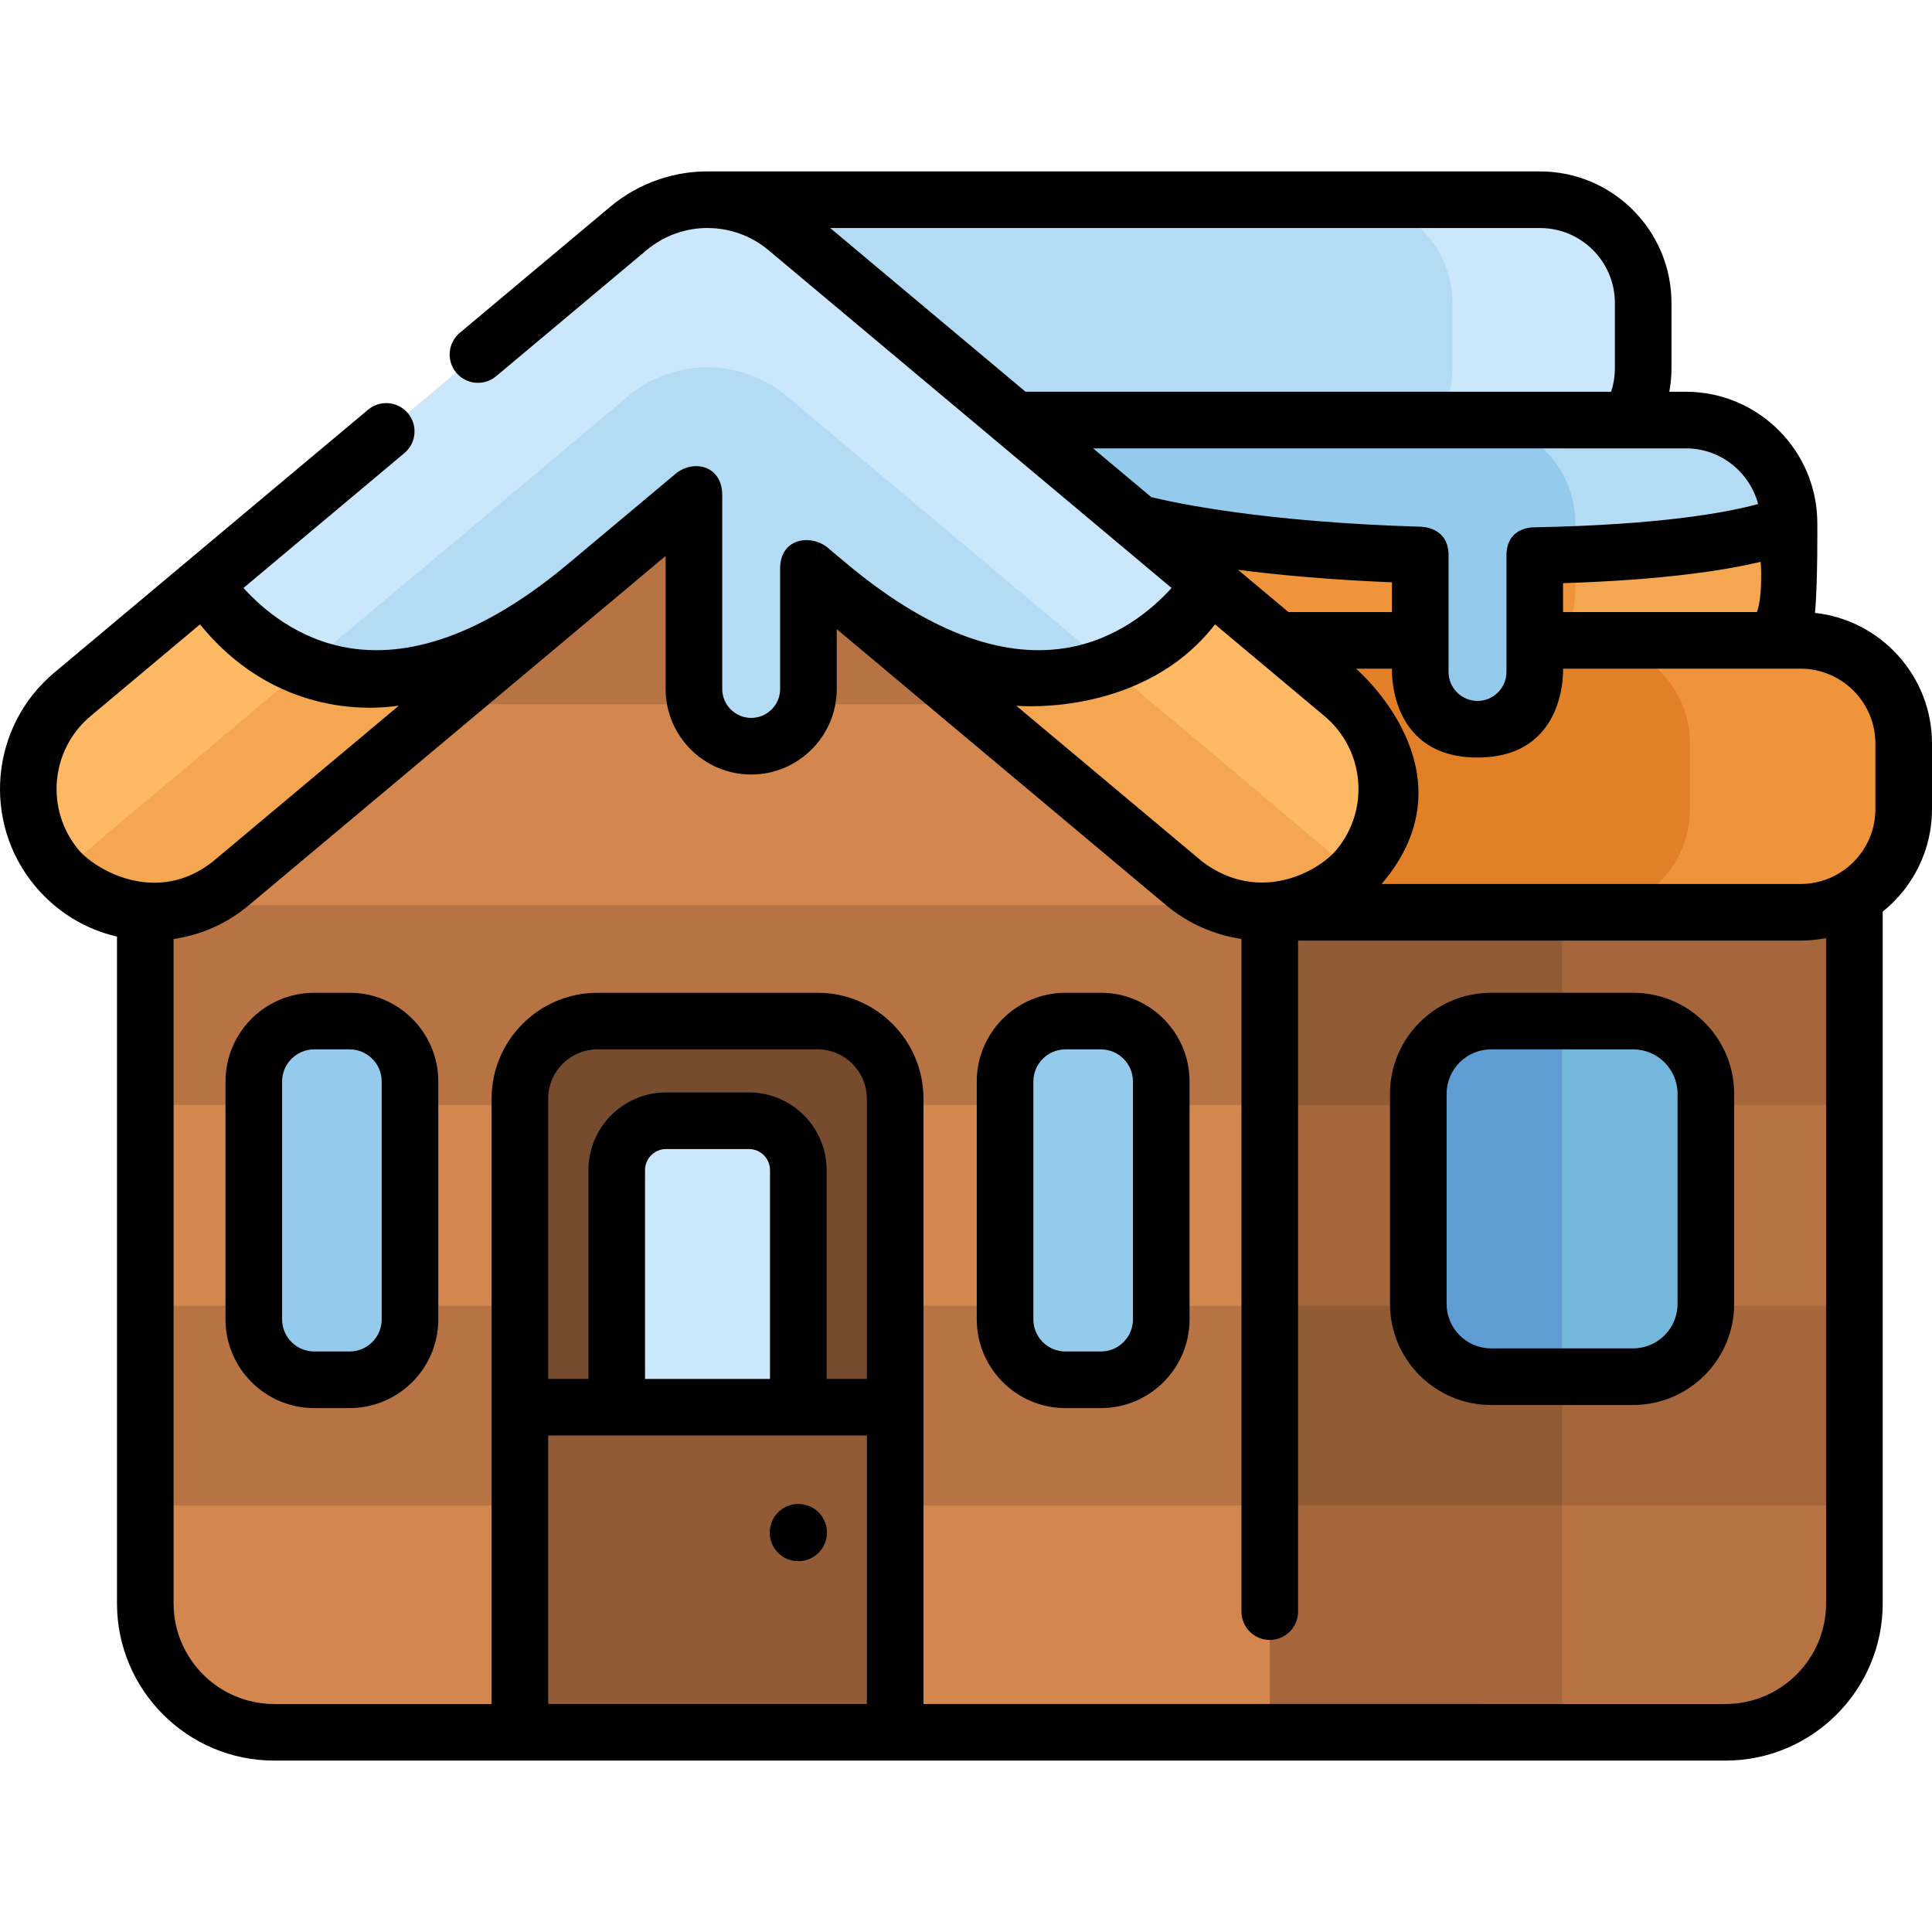
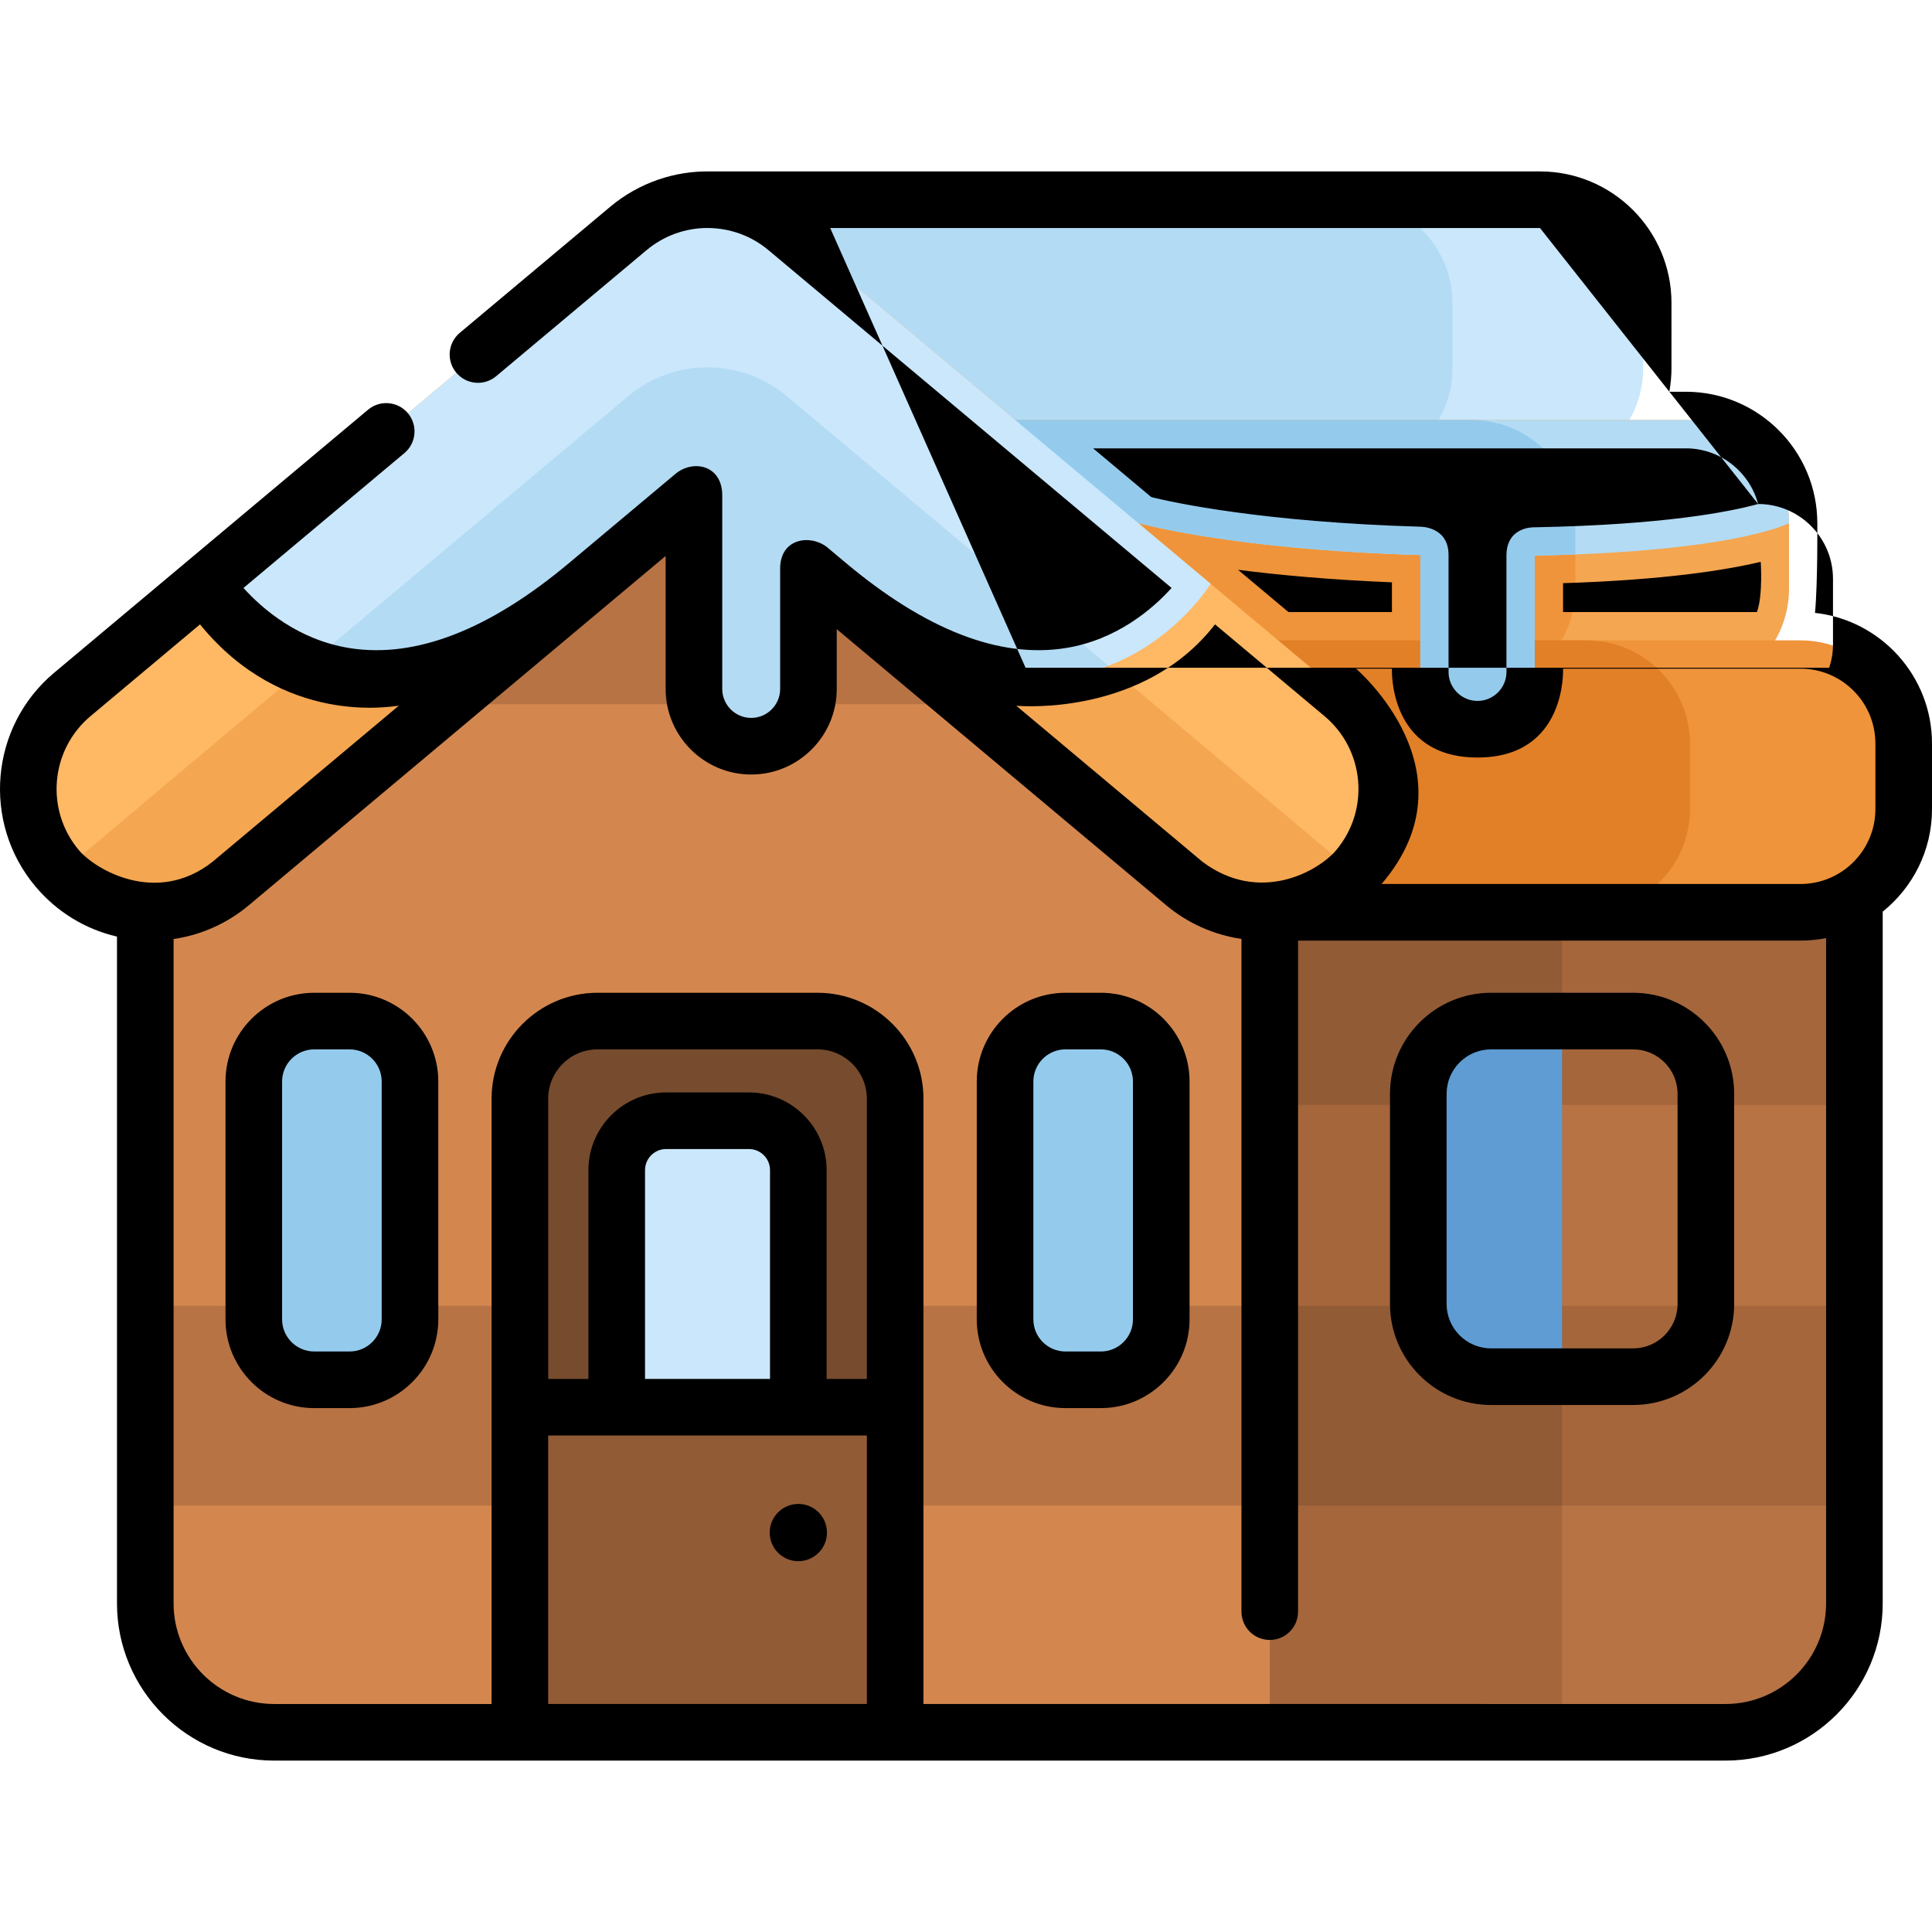
<svg xmlns="http://www.w3.org/2000/svg" version="1.1" id="Capa_1" x="0px" y="0px" viewBox="0 0 512 512" style="enable-background:new 0 0 512 512;" xml:space="preserve">
  <path style="fill:#B77344;" d="M491.435,217.803H255.87v241.273h201.406c18.866,0,34.158-15.294,34.158-34.158L491.435,217.803 L491.435,217.803z" />
  <g>
    <rect x="255.869" y="217.798" style="fill:#A5663C;" width="158.096" height="241.268" />
    <rect x="255.869" y="346.053" style="fill:#A5663C;" width="235.568" height="52.935" />
  </g>
  <rect x="255.869" y="346.053" style="fill:#915B36;" width="158.096" height="52.935" />
  <rect x="255.869" y="239.869" style="fill:#A5663C;" width="235.568" height="52.935" />
  <rect x="255.869" y="239.869" style="fill:#915B36;" width="158.096" height="52.935" />
-   <path style="fill:#73B7DD;" d="M432.793,364.835h-37.651c-10.647,0-19.279-8.631-19.279-19.279v-55.685 c0-10.647,8.631-19.279,19.279-19.279h37.651c10.647,0,19.279,8.631,19.279,19.279v55.685 C452.071,356.204,443.44,364.835,432.793,364.835z" />
  <path style="fill:#5E9CD3;" d="M413.968,270.594h-18.826c-10.647,0-19.279,8.631-19.279,19.279v55.685 c0,10.647,8.631,19.279,19.279,19.279h18.826V270.594z" />
  <path style="fill:#CAE7FC;" d="M408.116,52.929H187.502l78.28,72.06l-0.002,0.003h142.337c15.038,0,27.341-12.303,27.341-27.341 V80.27C435.457,65.233,423.153,52.929,408.116,52.929z" />
  <path style="fill:#B3DBF4;" d="M384.906,97.651V80.27c0-15.038-12.303-27.341-27.341-27.341H187.502l78.28,72.06l-0.002,0.003 h91.785C372.603,124.992,384.906,112.688,384.906,97.651z" />
  <path style="fill:#D3874F;" d="M336.5,459.078H72.662c-18.866,0-34.158-15.294-34.158-34.158V205.736L187.502,86.364L336.5,205.736 L336.5,459.078L336.5,459.078z" />
  <g>
    <rect x="38.503" y="346.053" style="fill:#B77344;" width="298" height="52.935" />
-     <rect x="38.503" y="239.869" style="fill:#B77344;" width="298" height="52.935" />
    <polygon style="fill:#B77344;" points="62.353,186.628 312.651,186.628 246.579,133.693 128.425,133.693  " />
  </g>
  <path style="fill:#915B36;" d="M237.229,459.078h-99.454V291.165c0-11.361,9.21-20.571,20.571-20.571h58.313 c11.361,0,20.571,9.21,20.571,20.571L237.229,459.078L237.229,459.078z" />
  <path style="fill:#774B2D;" d="M216.658,270.594h-58.313c-11.361,0-20.571,9.209-20.571,20.571v81.763h99.454v-81.763 C237.229,279.803,228.02,270.594,216.658,270.594z" />
  <g>
    <path style="fill:#94CBED;" d="M92.64,365.66h-9.368c-8.843,0-16.013-7.169-16.013-16.013v-63.041  c0-8.843,7.169-16.013,16.013-16.013h9.368c8.843,0,16.013,7.169,16.013,16.013v63.041  C108.652,358.491,101.483,365.66,92.64,365.66z" />
    <path style="fill:#94CBED;" d="M291.732,365.66h-9.368c-8.843,0-16.013-7.169-16.013-16.013v-63.041  c0-8.843,7.169-16.013,16.013-16.013h9.368c8.843,0,16.013,7.169,16.013,16.013v63.041  C307.744,358.491,300.575,365.66,291.732,365.66z" />
  </g>
  <path style="fill:#CAE7FC;" d="M211.563,372.928H163.44v-62.833c0-7.228,5.86-13.088,13.088-13.088h21.947 c7.228,0,13.088,5.86,13.088,13.088L211.563,372.928L211.563,372.928z" />
  <path style="fill:#F4A651;" d="M446.767,111.317H248.214l56.219,72.06l-0.002,0.003h142.337c15.038,0,27.341-12.303,27.341-27.341 v-17.381C474.108,123.621,461.805,111.317,446.767,111.317z" />
  <g>
    <path style="fill:#EF943A;" d="M417.475,156.039v-17.381c0-15.038-12.303-27.341-27.341-27.341h-141.92l56.219,72.06l-0.002,0.003  h85.703C405.172,183.38,417.475,171.076,417.475,156.039z" />
    <path style="fill:#EF943A;" d="M477.159,169.704H278.605l56.219,72.06l-0.002,0.003h142.337c15.038,0,27.341-12.303,27.341-27.341  v-17.381C504.5,182.008,492.197,169.704,477.159,169.704z" />
  </g>
  <path style="fill:#E28027;" d="M447.866,214.426v-17.381c0-15.038-12.303-27.341-27.341-27.341h-141.92l56.219,72.06l-0.002,0.003 h85.703C435.563,241.767,447.866,229.464,447.866,214.426z" />
  <path style="fill:#FFB864;" d="M334.824,241.764c-7.406,0-14.854-2.504-20.974-7.632L187.501,128.247L61.153,234.132 c-13.83,11.594-34.442,9.779-46.038-4.058c-11.592-13.832-9.775-34.444,4.057-46.037L166.511,60.562 c12.143-10.175,29.837-10.177,41.98,0l147.339,123.475c13.832,11.592,15.65,32.204,4.057,46.037 C353.424,237.788,344.157,241.764,334.824,241.764z" />
  <path style="fill:#F4A651;" d="M187.503,128.247l126.349,105.885c6.12,5.128,13.567,7.632,20.974,7.632 c8.825,0,17.589-3.561,23.982-10.47c-0.923-0.993-150.314-126.315-150.314-126.315c-12.143-10.177-29.837-10.175-41.98,0 c0,0-149.393,125.324-150.317,126.318c11.759,12.71,31.547,14.077,44.959,2.834L187.503,128.247z" />
  <path style="fill:#B3DBF4;" d="M446.767,111.317H248.214l23.595,30.243l29.775-2.983c0,0,30.371,8.772,93.332,8.772 s79.193-8.69,79.193-8.69C474.108,123.621,461.805,111.317,446.767,111.317z" />
  <path style="fill:#94CBED;" d="M417.475,138.657c0-15.038-12.303-27.341-27.341-27.341h-141.92l23.595,30.243l29.775-2.983 c0,0,24.414,7.041,74.796,8.503v30.997c0,8.345,6.828,15.173,15.173,15.173c8.344,0,15.173-6.828,15.173-15.173V147.24 c3.776-0.071,7.356-0.175,10.749-0.307v-8.275H417.475z" />
  <path style="fill:#CAE7FC;" d="M208.492,60.562c-12.143-10.177-29.837-10.175-41.98,0L54.159,154.717l0,0 c0,0,34.638,56.386,101.642,0.096l31.7-26.566l31.664,26.536c67.025,56.34,101.676-0.06,101.679-0.065L208.492,60.562z" />
  <path style="fill:#B3DBF4;" d="M208.492,104.979c-12.143-10.177-29.837-10.175-41.98,0l-85.258,71.45 c17.035,6.493,42.005,5.771,74.658-21.708l27.989-23.456v51.317c0,8.345,6.828,15.173,15.173,15.173l0,0 c8.345,0,15.173-6.828,15.173-15.173v-31.921l4.971,4.165c32.59,27.373,57.52,28.087,74.533,21.602L208.492,104.979z" />
-   <path d="M480.996,162.42c0.744-7.989,0.613-23.762,0.613-23.762c0-19.212-15.63-34.841-34.841-34.841h-4.382 c0.365-2.023,0.572-4.081,0.572-6.165V80.27c0-19.212-15.63-34.841-34.841-34.841H188.221c-9.404-0.168-18.855,2.954-26.528,9.384 l-39.844,33.392c-3.175,2.66-3.591,7.391-0.931,10.565c2.66,3.176,7.392,3.591,10.565,0.931l39.843-33.391 c4.686-3.928,10.43-5.891,16.174-5.891v0.01h0.245c5.661,0.055,11.308,2.009,15.928,5.88l93.172,78.082 c0.008,0.006,0.015,0.013,0.023,0.019l13.612,11.407c-4.965,5.496-14.495,13.788-28.188,15.946 c-17.456,2.755-37.047-4.877-58.232-22.664l-4.995-4.186c-4.611-3.429-12.319-2.11-12.319,5.747v31.921 c0,4.23-3.442,7.672-7.672,7.672c-4.23,0-7.672-3.441-7.672-7.672v-51.317c0-7.956-7.609-9.58-12.318-5.749l-28.167,23.605 c-21.177,17.774-40.758,25.395-58.212,22.641c-13.69-2.158-23.218-10.448-28.182-15.944l42.648-35.74 c3.175-2.66,3.591-7.391,0.931-10.565c-2.661-3.176-7.393-3.593-10.566-0.931l-83.18,69.707 c-16.98,14.23-19.218,39.621-4.988,56.603c5.66,6.754,13.201,11.362,21.636,13.318v176.708c0,22.972,18.689,41.659,41.659,41.659 h263.838h120.777c22.971,0,41.659-18.689,41.659-41.659V241.595c7.957-6.391,13.064-16.193,13.064-27.169v-17.381 C512,179.131,498.408,164.336,480.996,162.42z M497,197.045v17.381c0,10.94-8.9,19.842-19.841,19.842H366.134 c25.418-29.732-6.78-57.063-6.78-57.063h9.525c0,0-1.111,23.546,22.673,23.546c23.784,0,22.673-23.546,22.673-23.546h62.933 C488.1,177.205,497,186.105,497,197.045z M368.879,162.204h-27.425l-13.367-11.202c10.581,1.361,24.151,2.635,40.792,3.321 L368.879,162.204L368.879,162.204z M465.609,162.204h-51.383v-7.655c26.786-0.858,43.035-3.429,52.383-5.662 C466.609,148.887,467.24,157.721,465.609,162.204z M465.922,133.567c-7.549,2.08-25.033,5.532-59.336,6.174 c-0.061,0.001-7.36-0.276-7.36,7.499v30.837c0,4.23-3.442,7.672-7.672,7.672s-7.672-3.441-7.672-7.672v-30.997 c0-7.615-7.505-7.5-7.508-7.5c-41.81-1.229-65.434-6.403-71.268-7.839l-15.421-12.923h157.085 C455.945,118.818,463.666,125.091,465.922,133.567z M408.116,60.43c10.94,0,19.841,8.9,19.841,19.841v17.382 c0,2.114-0.347,4.188-1,6.165H271.783L220.01,60.43C220.01,60.43,408.116,60.43,408.116,60.43z M321.994,165.466l29.019,24.319 c10.641,8.917,12.043,24.83,3.126,35.471c-4.797,5.724-20.377,14.436-35.471,3.127l-49.348-41.355 C271.278,187.21,303.346,189.524,321.994,165.466z M20.864,225.256c-8.917-10.641-7.515-26.553,3.125-35.471l29.016-24.317 c22.015,27.064,50.718,21.73,52.692,21.546l-49.365,41.369C41.438,240.105,25.185,230.414,20.864,225.256z M229.729,365.427h-10.665 v-55.333c0-11.353-9.236-20.589-20.589-20.589h-21.947c-11.352,0-20.589,9.235-20.589,20.589v55.333h-10.665v-74.264 c0-7.206,5.863-13.069,13.07-13.069h58.313c7.207,0,13.07,5.863,13.07,13.069L229.729,365.427L229.729,365.427z M204.063,365.427 h-33.123v-55.333c0-3.081,2.507-5.588,5.588-5.588h21.947c3.081,0,5.588,2.507,5.588,5.588L204.063,365.427L204.063,365.427z  M145.275,380.428h84.455v71.148h-84.455L145.275,380.428L145.275,380.428z M483.935,424.918c0,14.7-11.958,26.659-26.659,26.659 H336.5h-91.771V291.165c0-15.479-12.592-28.07-28.071-28.07h-58.313c-15.479,0-28.071,12.592-28.071,28.07v160.413H72.662 c-14.7,0-26.659-11.959-26.659-26.659V248.847c7.295-1.058,14.176-4.112,19.967-8.967l110.43-92.545v35.246 c0,12.501,10.171,22.673,22.673,22.673s22.673-10.171,22.673-22.673V166.73l87.287,73.151c5.719,4.792,12.655,7.87,19.967,8.947 v178.273c0,4.143,3.358,7.5,7.5,7.5c4.142,0,7.5-3.357,7.5-7.5V249.267h133.159c2.318,0,4.583-0.233,6.775-0.667v176.318H483.935z" />
+   <path d="M480.996,162.42c0.744-7.989,0.613-23.762,0.613-23.762c0-19.212-15.63-34.841-34.841-34.841h-4.382 c0.365-2.023,0.572-4.081,0.572-6.165V80.27c0-19.212-15.63-34.841-34.841-34.841H188.221c-9.404-0.168-18.855,2.954-26.528,9.384 l-39.844,33.392c-3.175,2.66-3.591,7.391-0.931,10.565c2.66,3.176,7.392,3.591,10.565,0.931l39.843-33.391 c4.686-3.928,10.43-5.891,16.174-5.891v0.01h0.245c5.661,0.055,11.308,2.009,15.928,5.88l93.172,78.082 c0.008,0.006,0.015,0.013,0.023,0.019l13.612,11.407c-4.965,5.496-14.495,13.788-28.188,15.946 c-17.456,2.755-37.047-4.877-58.232-22.664l-4.995-4.186c-4.611-3.429-12.319-2.11-12.319,5.747v31.921 c0,4.23-3.442,7.672-7.672,7.672c-4.23,0-7.672-3.441-7.672-7.672v-51.317c0-7.956-7.609-9.58-12.318-5.749l-28.167,23.605 c-21.177,17.774-40.758,25.395-58.212,22.641c-13.69-2.158-23.218-10.448-28.182-15.944l42.648-35.74 c3.175-2.66,3.591-7.391,0.931-10.565c-2.661-3.176-7.393-3.593-10.566-0.931l-83.18,69.707 c-16.98,14.23-19.218,39.621-4.988,56.603c5.66,6.754,13.201,11.362,21.636,13.318v176.708c0,22.972,18.689,41.659,41.659,41.659 h263.838h120.777c22.971,0,41.659-18.689,41.659-41.659V241.595c7.957-6.391,13.064-16.193,13.064-27.169v-17.381 C512,179.131,498.408,164.336,480.996,162.42z M497,197.045v17.381c0,10.94-8.9,19.842-19.841,19.842H366.134 c25.418-29.732-6.78-57.063-6.78-57.063h9.525c0,0-1.111,23.546,22.673,23.546c23.784,0,22.673-23.546,22.673-23.546h62.933 C488.1,177.205,497,186.105,497,197.045z M368.879,162.204h-27.425l-13.367-11.202c10.581,1.361,24.151,2.635,40.792,3.321 L368.879,162.204L368.879,162.204z M465.609,162.204h-51.383v-7.655c26.786-0.858,43.035-3.429,52.383-5.662 C466.609,148.887,467.24,157.721,465.609,162.204z M465.922,133.567c-7.549,2.08-25.033,5.532-59.336,6.174 c-0.061,0.001-7.36-0.276-7.36,7.499v30.837c0,4.23-3.442,7.672-7.672,7.672s-7.672-3.441-7.672-7.672v-30.997 c0-7.615-7.505-7.5-7.508-7.5c-41.81-1.229-65.434-6.403-71.268-7.839l-15.421-12.923h157.085 C455.945,118.818,463.666,125.091,465.922,133.567z c10.94,0,19.841,8.9,19.841,19.841v17.382 c0,2.114-0.347,4.188-1,6.165H271.783L220.01,60.43C220.01,60.43,408.116,60.43,408.116,60.43z M321.994,165.466l29.019,24.319 c10.641,8.917,12.043,24.83,3.126,35.471c-4.797,5.724-20.377,14.436-35.471,3.127l-49.348-41.355 C271.278,187.21,303.346,189.524,321.994,165.466z M20.864,225.256c-8.917-10.641-7.515-26.553,3.125-35.471l29.016-24.317 c22.015,27.064,50.718,21.73,52.692,21.546l-49.365,41.369C41.438,240.105,25.185,230.414,20.864,225.256z M229.729,365.427h-10.665 v-55.333c0-11.353-9.236-20.589-20.589-20.589h-21.947c-11.352,0-20.589,9.235-20.589,20.589v55.333h-10.665v-74.264 c0-7.206,5.863-13.069,13.07-13.069h58.313c7.207,0,13.07,5.863,13.07,13.069L229.729,365.427L229.729,365.427z M204.063,365.427 h-33.123v-55.333c0-3.081,2.507-5.588,5.588-5.588h21.947c3.081,0,5.588,2.507,5.588,5.588L204.063,365.427L204.063,365.427z  M145.275,380.428h84.455v71.148h-84.455L145.275,380.428L145.275,380.428z M483.935,424.918c0,14.7-11.958,26.659-26.659,26.659 H336.5h-91.771V291.165c0-15.479-12.592-28.07-28.071-28.07h-58.313c-15.479,0-28.071,12.592-28.071,28.07v160.413H72.662 c-14.7,0-26.659-11.959-26.659-26.659V248.847c7.295-1.058,14.176-4.112,19.967-8.967l110.43-92.545v35.246 c0,12.501,10.171,22.673,22.673,22.673s22.673-10.171,22.673-22.673V166.73l87.287,73.151c5.719,4.792,12.655,7.87,19.967,8.947 v178.273c0,4.143,3.358,7.5,7.5,7.5c4.142,0,7.5-3.357,7.5-7.5V249.267h133.159c2.318,0,4.583-0.233,6.775-0.667v176.318H483.935z" />
  <path d="M432.794,263.094h-37.651c-14.766,0-26.779,12.013-26.779,26.778v55.685c0,14.767,12.013,26.779,26.779,26.779h37.651 c14.766,0,26.778-12.013,26.778-26.779v-55.685C459.572,275.107,447.559,263.094,432.794,263.094z M444.571,345.557 c0,6.494-5.283,11.778-11.777,11.778h-37.651c-6.494,0-11.778-5.284-11.778-11.778v-55.685c0-6.494,5.284-11.777,11.778-11.777 h37.651c6.494,0,11.777,5.283,11.777,11.777V345.557z" />
  <path d="M92.64,263.094h-9.368c-12.964,0-23.513,10.547-23.513,23.513v63.041c0,12.965,10.547,23.513,23.513,23.513h9.368 c12.965,0,23.513-10.547,23.513-23.513v-63.041C116.153,273.641,105.605,263.094,92.64,263.094z M101.152,349.648 c0,4.693-3.818,8.512-8.512,8.512h-9.368c-4.693,0-8.512-3.818-8.512-8.512v-63.041c0-4.693,3.818-8.512,8.512-8.512h9.368 c4.694,0,8.512,3.818,8.512,8.512V349.648z" />
  <path d="M291.732,263.094h-9.368c-12.964,0-23.513,10.547-23.513,23.513v63.041c0,12.965,10.547,23.513,23.513,23.513h9.368 c12.964,0,23.513-10.547,23.513-23.513v-63.041C315.245,273.641,304.696,263.094,291.732,263.094z M300.244,349.648 c0,4.693-3.818,8.512-8.512,8.512h-9.368c-4.693,0-8.512-3.818-8.512-8.512v-63.041c0-4.693,3.818-8.512,8.512-8.512h9.368 c4.693,0,8.512,3.818,8.512,8.512V349.648z" />
  <circle cx="211.568" cy="406.145" r="7.586" />
  <g />
  <g />
  <g />
  <g />
  <g />
  <g />
  <g />
  <g />
  <g />
  <g />
  <g />
  <g />
  <g />
  <g />
  <g />
</svg>